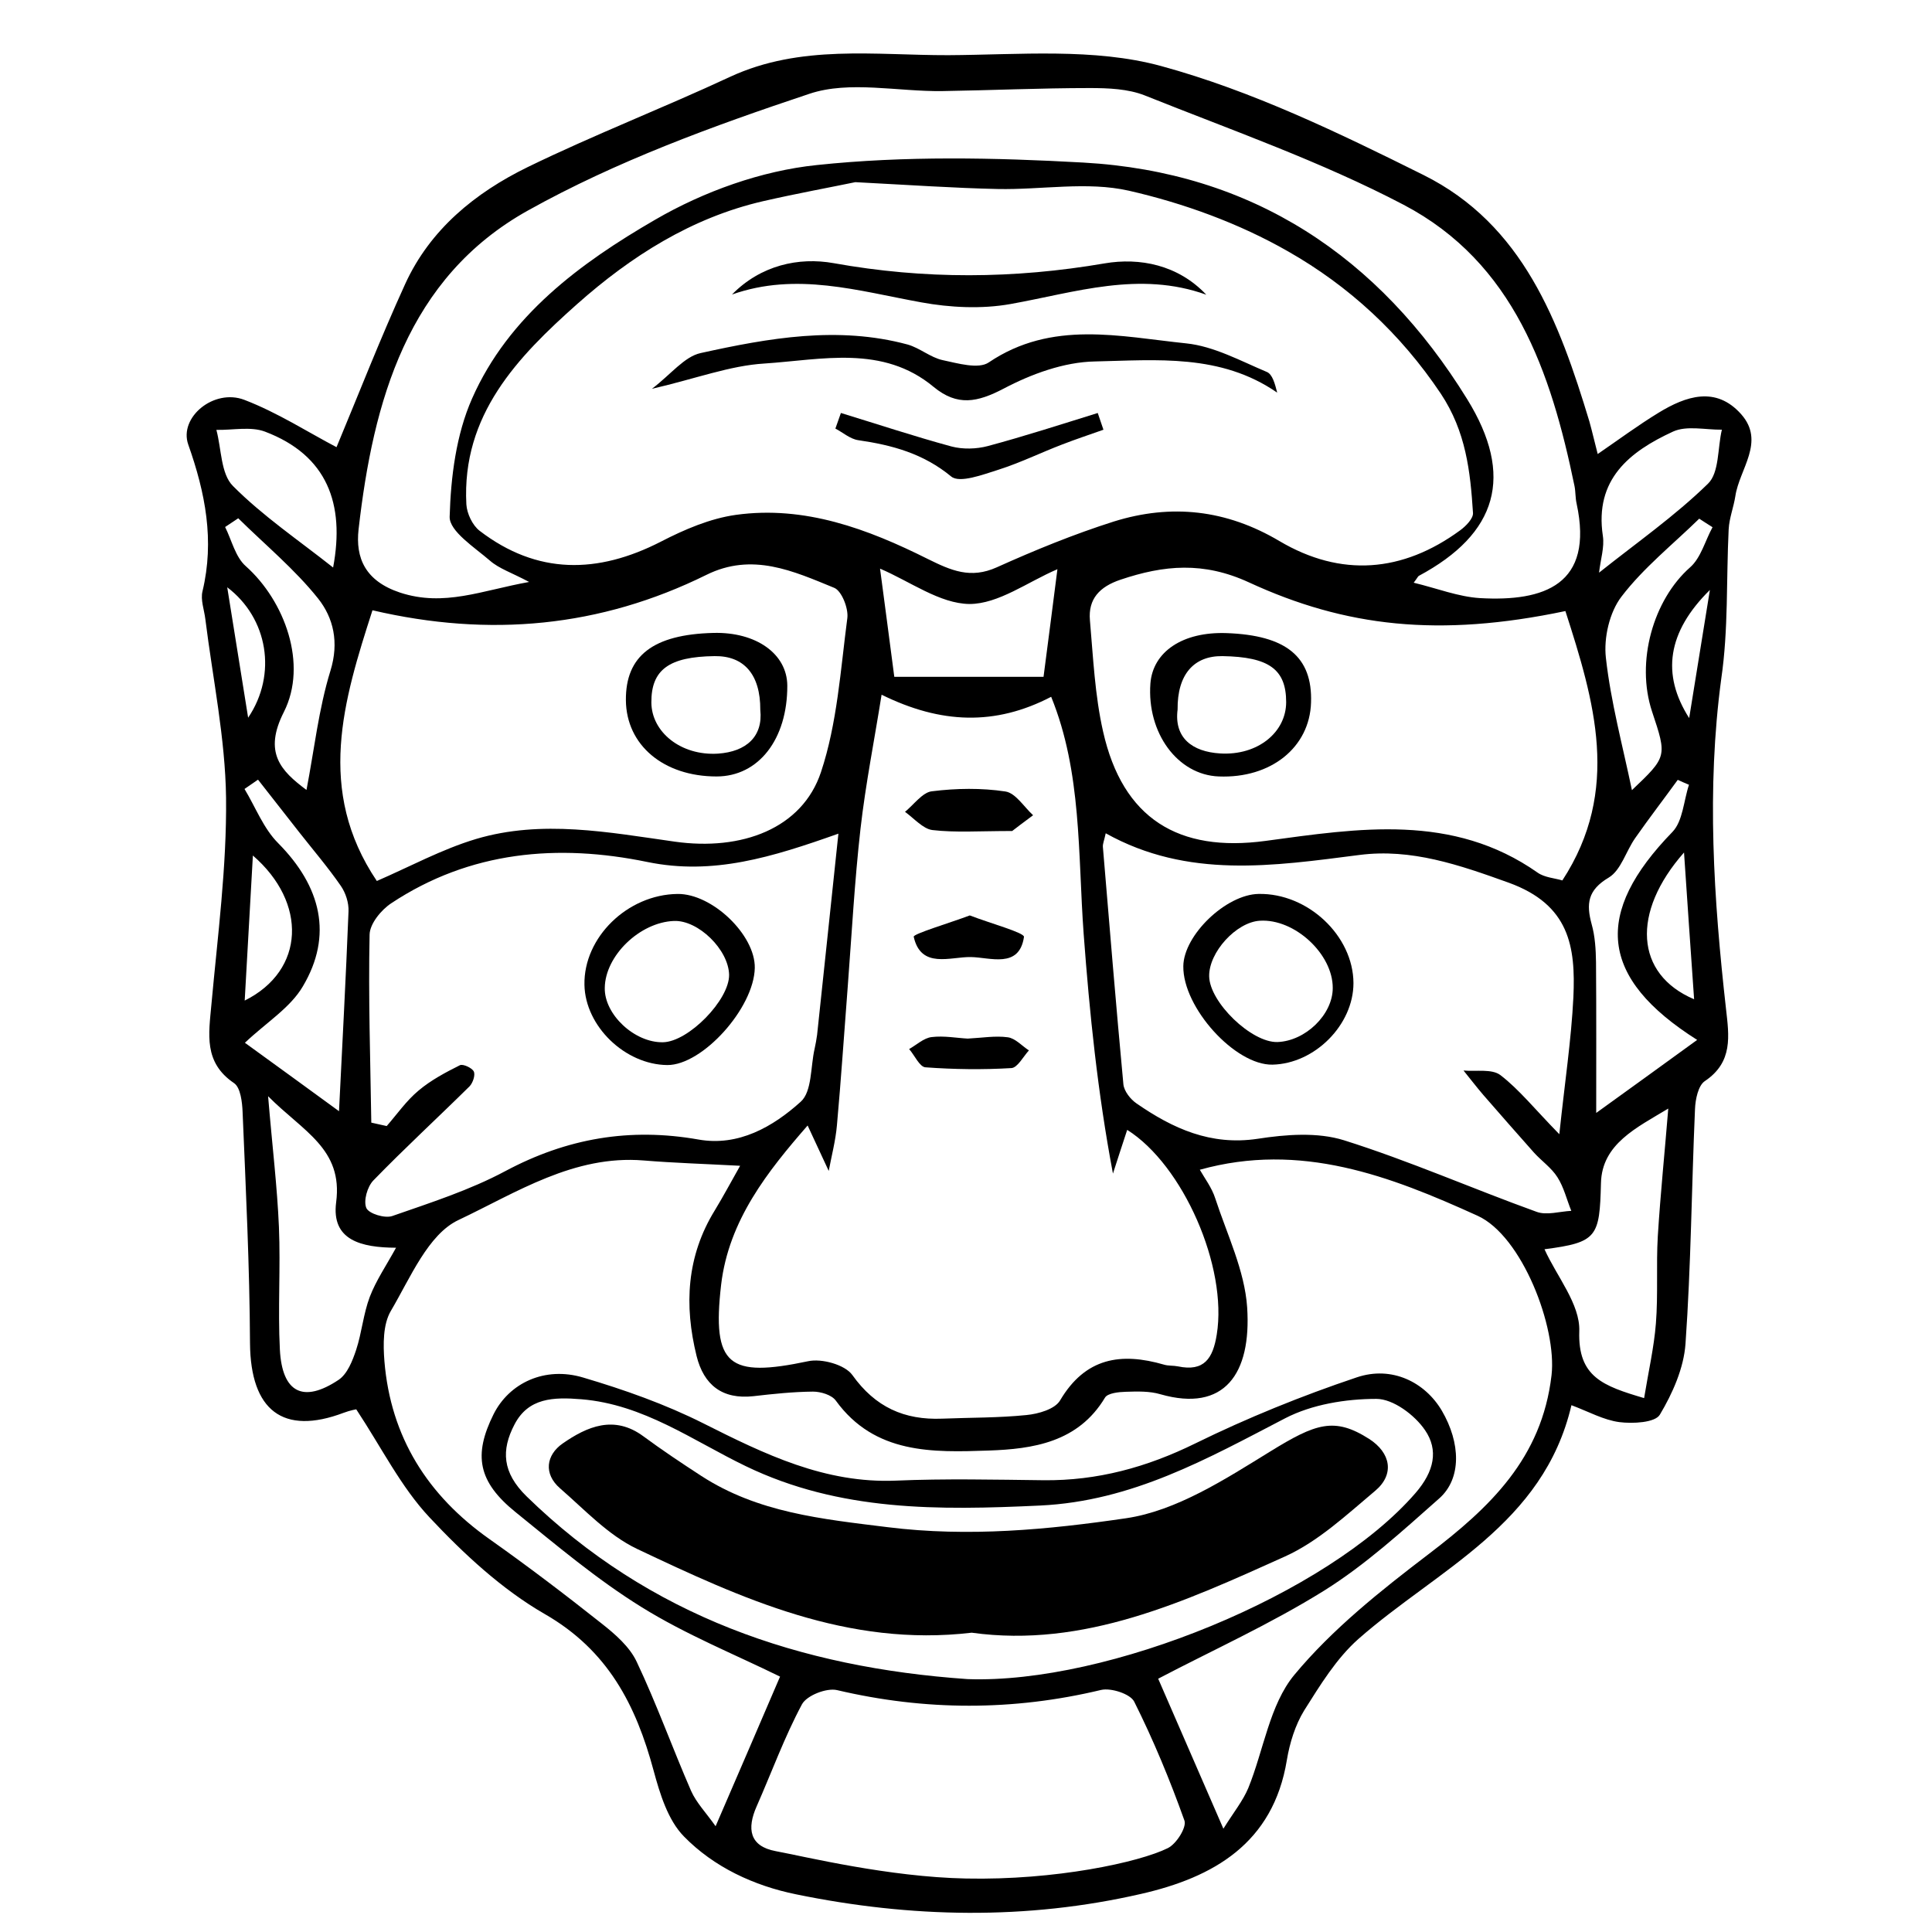
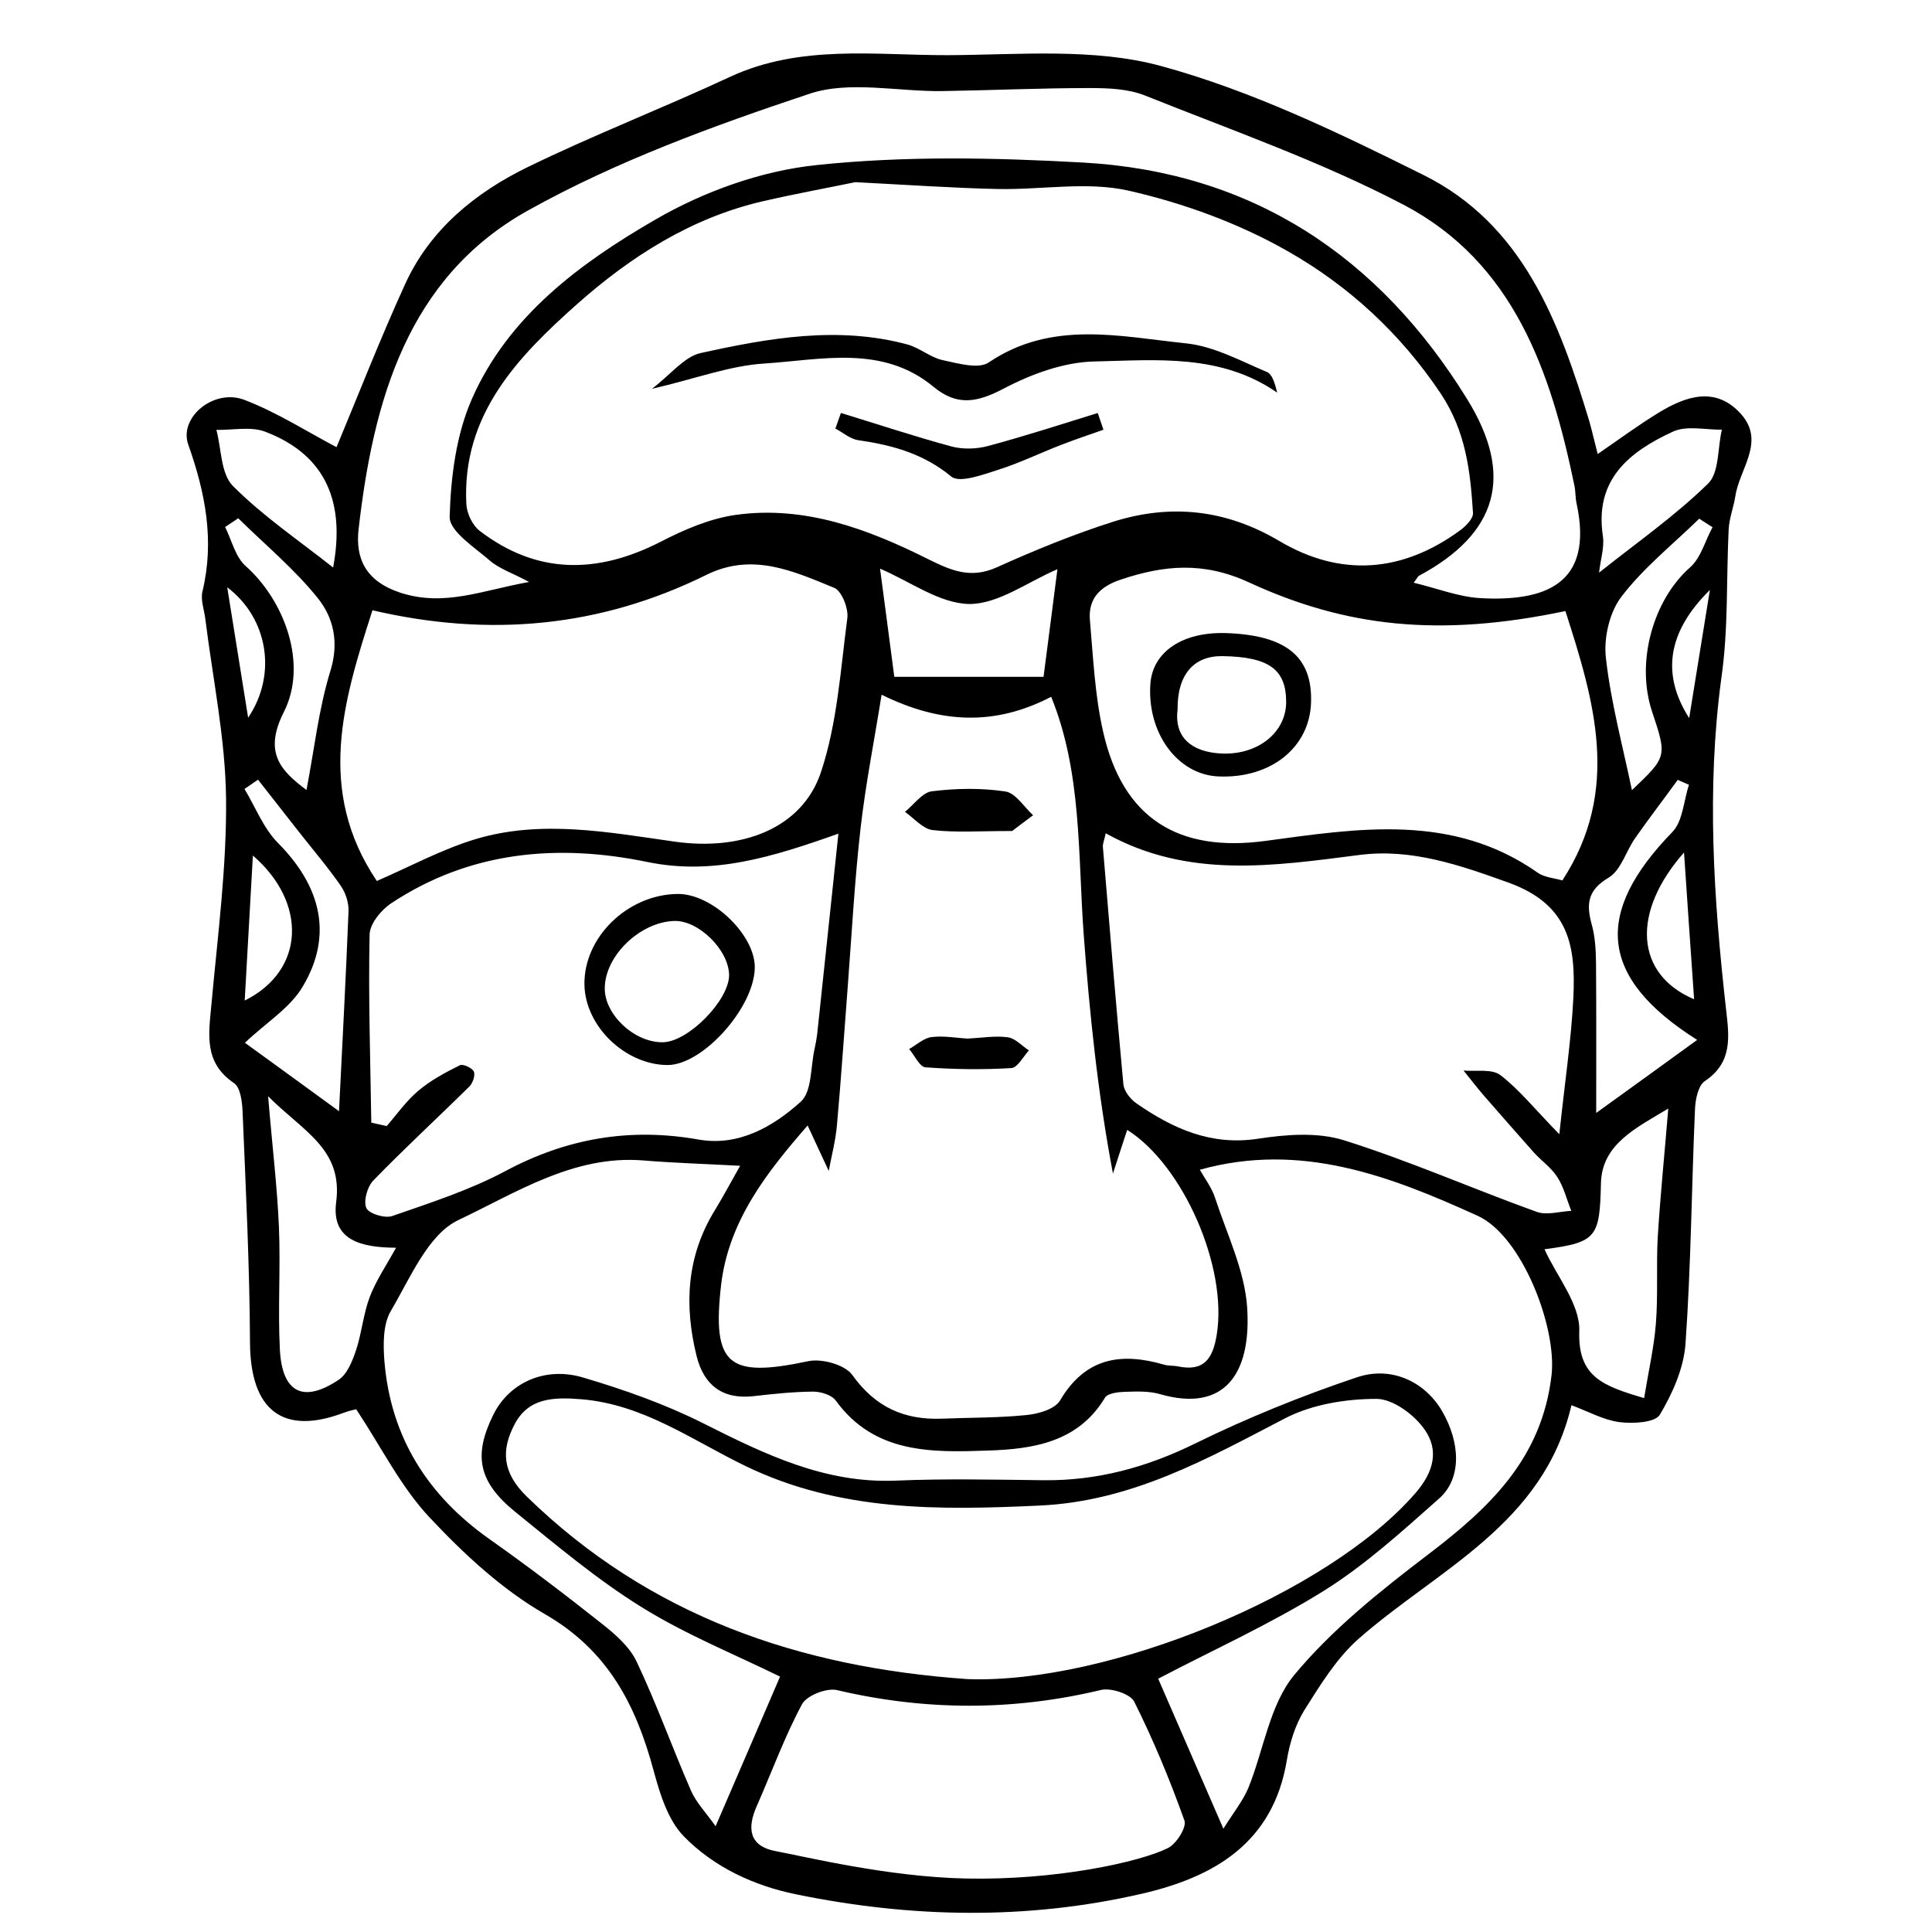
<svg xmlns="http://www.w3.org/2000/svg" fill="#000000" width="800px" height="800px" version="1.1" viewBox="144 144 512 512">
  <g>
    <path d="m602.12 284.22c0.152-2.922 1.309-5.793 1.762-8.715 1.059-7.203 8.012-14.41 1.562-21.715-6.699-7.559-14.66-4.836-21.914-0.402-5.441 3.324-10.531 7.106-16.121 10.934-0.855-3.273-1.461-5.996-2.215-8.664-7.961-26.301-17.535-52.148-43.984-65.297-22.469-11.184-45.492-22.32-69.527-28.867-17.734-4.836-37.535-2.973-56.375-2.871-19.395 0.047-39.145-2.922-57.836 5.742-17.734 8.262-36.074 15.367-53.656 23.93-13.906 6.801-25.844 16.523-32.445 30.984-6.648 14.559-12.445 29.473-18.188 43.227-7.508-3.93-15.617-9.168-24.434-12.543-8.062-3.074-17.383 4.637-14.863 11.84 4.535 12.797 7.004 25.441 3.777 38.895-0.555 2.266 0.453 4.887 0.754 7.356 1.965 15.77 5.289 31.59 5.492 47.359 0.203 18.238-2.215 36.527-3.879 54.766-0.707 7.859-2.117 15.367 5.996 20.859 1.715 1.16 2.168 5.039 2.266 7.656 0.855 20.453 1.863 40.859 1.965 61.312 0.152 17.734 8.715 24.484 24.836 18.391 1.715-0.656 3.527-0.957 3.324-0.906 6.75 10.227 11.84 20.555 19.398 28.617 9.07 9.672 19.195 19.094 30.582 25.645 16.727 9.621 24.133 24.082 28.816 41.465 1.664 6.144 3.777 13.098 8.012 17.434 7.961 8.16 18.59 13.098 29.773 15.367 30.43 6.246 61.012 6.852 91.34-0.102 19.246-4.383 35.066-13.402 38.691-35.469 0.754-4.535 2.215-9.27 4.586-13.148 4.231-6.699 8.516-13.754 14.359-18.941 21.008-18.488 49.07-30.277 56.477-61.969 4.586 1.715 8.516 3.93 12.695 4.484 3.578 0.453 9.473 0.152 10.73-1.965 3.375-5.644 6.348-12.344 6.801-18.793 1.461-20.707 1.613-41.465 2.519-62.219 0.102-2.57 0.855-6.246 2.621-7.406 7.508-5.039 6.398-11.992 5.594-19.145-3.273-29.121-5.188-58.191-1.258-87.461 1.918-13.062 1.312-26.414 1.965-39.664zm-44.082 93.105c-1.965-0.605-4.684-0.754-6.551-2.066-22.52-15.82-47.508-11.738-72.094-8.414-23.074 3.125-37.887-5.894-43.074-29.02-2.168-9.574-2.621-19.598-3.477-29.422-0.504-5.691 2.57-8.918 8.113-10.781 11.539-3.879 21.965-4.836 34.008 0.707 25.543 11.789 50.332 14.66 83.883 7.609 7.656 23.777 14.809 47.453-0.809 71.387zm-21.008 56.777c4.484 5.141 8.969 10.277 13.504 15.367 2.016 2.215 4.637 4.031 6.195 6.5 1.715 2.672 2.469 5.945 3.68 8.918-3.074 0.152-6.551 1.258-9.219 0.25-17.027-6.144-33.703-13.504-50.984-18.941-7.055-2.215-15.418-1.562-22.922-0.402-12.445 1.863-22.469-2.719-32.094-9.371-1.613-1.109-3.273-3.223-3.477-5.039-1.965-20.957-3.68-41.969-5.441-62.977-0.051-0.805 0.352-1.664 0.754-3.578 21.766 12.141 44.438 8.664 67.258 5.742 13.754-1.762 26.398 2.621 39.551 7.356 16.121 5.844 17.734 16.977 17.129 30.328-0.555 11.285-2.266 22.469-3.727 36.324-6.602-6.75-10.629-11.84-15.617-15.668-2.266-1.715-6.449-0.906-9.773-1.211 1.758 2.172 3.418 4.336 5.184 6.402zm-267.47-6.144c-0.453-0.957-2.871-2.066-3.68-1.664-3.828 1.914-7.707 3.981-10.934 6.699-3.223 2.672-5.691 6.246-8.465 9.422-1.359-0.301-2.719-0.605-4.082-0.906-0.25-16.625-0.805-33.199-0.453-49.828 0.051-2.871 3.074-6.551 5.742-8.312 20.906-13.855 44.184-15.82 67.863-10.934 17.434 3.578 33-1.258 50.633-7.508-1.965 18.488-3.777 35.922-5.644 53.305-0.152 1.211-0.402 2.469-0.656 3.68-1.109 4.785-0.656 11.336-3.68 14.055-7.356 6.648-16.523 11.891-27.055 10.027-18.238-3.223-34.914-0.352-51.238 8.363-9.422 5.039-19.801 8.363-29.926 11.891-1.965 0.707-6.246-0.605-6.902-2.117-0.805-1.863 0.25-5.644 1.863-7.305 8.262-8.516 17.027-16.574 25.492-24.938 0.867-0.906 1.574-2.973 1.121-3.93zm88.469 14.309c2.016 4.332 3.777 8.16 5.594 12.043 0.754-4.031 1.812-8.012 2.168-12.043 1.109-12.242 1.914-24.535 2.871-36.828 1.059-13.957 1.812-27.91 3.375-41.766 1.359-11.941 3.727-23.781 5.594-35.57 15.719 7.758 30.129 8.262 44.941 0.555 8.16 20.051 7.055 41.613 8.613 62.875 1.562 20.957 3.68 41.867 7.758 63.48 1.258-3.879 2.519-7.809 3.777-11.586 14.812 9.32 26.652 36.324 23.73 54.262-1.008 6.297-3.324 9.875-10.277 8.414-1.211-0.25-2.519-0.102-3.68-0.453-11.438-3.324-20.859-1.863-27.559 9.473-1.359 2.316-5.742 3.578-8.918 3.879-7.406 0.754-14.863 0.656-22.32 0.957-10.027 0.402-17.734-3.023-23.832-11.586-1.965-2.719-8.113-4.434-11.738-3.629-21.008 4.434-25.492 1.211-23.023-20.254 2.019-17.184 12.445-30.184 22.926-42.223zm50.129-147.92c-6.953 3.125-12.09 0.855-18.289-2.215-15.922-7.961-32.598-14.207-50.836-11.688-6.852 0.957-13.652 3.879-19.902 7.106-16.727 8.566-32.746 8.816-48.012-2.871-1.914-1.461-3.375-4.586-3.527-7.004-1.258-23.73 13.602-39.094 29.422-53.152 14.207-12.594 30.23-22.824 49.223-27.207 9.02-2.066 18.137-3.727 24.434-5.039 14.559 0.754 26.098 1.562 37.684 1.812 11.637 0.25 23.73-2.066 34.812 0.453 14.559 3.324 29.223 8.664 42.168 16.07 16.121 9.168 29.824 21.766 40.508 37.734 6.648 10.027 7.809 20.555 8.516 31.59 0.102 1.461-1.863 3.477-3.375 4.586-15.316 11.234-31.641 12.496-47.914 2.871-14.105-8.363-28.668-9.926-43.883-5.188-10.621 3.371-20.949 7.606-31.027 12.141zm16.07 0.5c-1.211 9.574-2.367 18.391-3.68 28.516h-39.551c-1.309-9.926-2.469-18.941-3.777-28.668 8.012 3.426 15.82 9.27 23.68 9.371 7.711 0.004 15.418-5.84 23.328-9.219zm-185.2-10.578c3.879-33.957 12.898-66.652 44.891-84.488 23.375-13.047 49.07-22.418 74.613-30.934 10.578-3.527 23.328-0.555 35.117-0.707 13.047-0.203 26.098-0.805 39.145-0.805 4.887 0 10.176 0.203 14.609 1.965 23.023 9.219 46.652 17.48 68.57 28.969 29.27 15.367 39.047 44.285 45.293 74.562 0.301 1.512 0.203 3.125 0.555 4.637 4.637 21.512-8.613 25.996-25.594 25.039-5.742-0.352-11.336-2.57-17.582-4.082 1.008-1.309 1.109-1.664 1.359-1.812 20.859-11.184 25.391-26.5 12.797-46.855-23.328-37.785-56.879-60.156-101.72-62.676-23.477-1.309-47.258-1.812-70.582 0.656-14.711 1.512-29.977 7.004-42.824 14.461-19.852 11.488-38.895 25.492-48.566 47.41-4.231 9.574-5.644 20.809-5.945 31.336-0.102 3.828 6.602 8.113 10.68 11.637 2.418 2.117 5.742 3.176 10.379 5.644-12.594 2.266-22.52 6.648-34.207 2.82-9.227-3.074-11.844-9.168-10.988-16.777zm3.68 21.461c31.086 7.254 60.406 4.484 88.469-9.371 12.191-6.047 23.074-1.008 33.906 3.426 1.965 0.805 3.777 5.391 3.477 7.961-1.812 13.754-2.672 27.91-7.004 40.91-4.988 14.914-20.957 20.906-38.742 18.391-17.48-2.469-35.215-5.894-52.648-0.707-9.07 2.719-17.582 7.356-26.301 11.133-16.172-24.031-8.867-47.809-1.156-71.742zm-28.516-47.355c16.523 6.246 21.262 19.145 18.086 36.023-9.168-7.254-18.641-13.652-26.551-21.613-3.223-3.223-3.023-9.773-4.383-14.863 4.332 0.098 9.066-0.957 12.848 0.453zm-10.531 25.289c1.16-0.754 2.316-1.562 3.477-2.316 7.106 7.004 14.965 13.504 21.16 21.262 4.082 5.141 5.594 11.637 3.273 19.145-3.125 10.125-4.281 20.859-6.348 31.59-6.852-5.09-11.438-9.926-5.996-20.656 6.398-12.645 0.25-29.422-10.078-38.641-2.769-2.422-3.727-6.856-5.488-10.383zm0.555 15.973c10.781 8.16 13.301 23.074 5.543 34.562-1.965-12.195-3.68-22.977-5.543-34.562zm4.684 120.71c5.691-5.391 12.043-9.27 15.367-14.965 8.012-13.504 4.836-26.449-6.551-37.938-3.879-3.879-5.996-9.523-8.918-14.359 1.211-0.805 2.367-1.664 3.578-2.469 3.629 4.637 7.305 9.32 10.934 13.957 3.68 4.684 7.609 9.27 10.984 14.156 1.309 1.863 2.168 4.535 2.066 6.801-0.707 17.836-1.664 35.621-2.519 52.949-7.609-5.586-16.629-12.086-24.941-18.133zm-0.051-11.184c0.754-13.199 1.461-25.746 2.168-38.441 14.41 12.445 13.906 30.43-2.168 38.441zm29.523 92.602c-0.957 2.871-2.316 6.348-4.637 7.91-9.371 6.246-14.965 3.426-15.566-8.012-0.555-10.832 0.203-21.664-0.25-32.496-0.453-10.68-1.762-21.363-2.871-34.66 9.219 9.32 19.902 13.906 18.035 28.113-1.309 10.078 6.648 11.992 15.871 12.043-2.57 4.684-5.289 8.664-6.953 13-1.715 4.527-2.117 9.516-3.629 14.102zm215.13 132c-7.609 3.777-29.875 8.566-53.504 8.062-20.504-0.402-42.57-5.793-50.43-7.254-7.004-1.309-7.656-5.996-5.039-11.891 3.981-9.02 7.356-18.34 11.992-27.004 1.258-2.367 6.551-4.434 9.32-3.777 23.375 5.492 46.602 5.543 69.98-0.051 2.621-0.605 7.758 1.059 8.766 3.125 5.09 10.176 9.473 20.758 13.301 31.488 0.652 1.758-2.121 6.191-4.387 7.301zm-169.94-93.203c-6.5-6.348-6.75-12.293-3.223-19.043 3.68-7.106 10.328-7.305 17.734-6.699 16.523 1.359 29.473 10.934 43.578 17.734 24.938 12.043 51.137 11.688 77.988 10.43 24.434-1.16 44.285-12.395 64.941-23.125 7.106-3.68 16.07-5.141 24.184-5.141 4.434 0 10.176 4.281 12.898 8.312 3.578 5.238 2.469 10.883-2.57 16.676-23.227 26.801-81.566 50.633-118.7 49.273-44.332-3.078-84.184-16.578-116.83-48.418zm271.61-32.094c-2.57 22.016-16.324 35.016-32.598 47.41-12.695 9.672-25.492 19.852-35.57 31.992-6.551 7.91-8.113 19.949-12.191 29.977-1.41 3.375-3.828 6.348-6.602 10.781-6.449-14.812-11.941-27.457-17.281-39.75 14.207-7.457 29.727-14.461 44.031-23.375 10.934-6.852 20.707-15.77 30.43-24.383 5.996-5.289 5.691-14.762 0.707-23.277-4.434-7.508-13.199-11.992-22.57-8.816-14.559 4.887-28.969 10.73-42.723 17.48-12.898 6.348-25.996 9.926-40.254 9.773-13-0.152-26.047-0.453-39.047 0.102-18.895 0.805-34.863-7.004-51.086-15.164-10.125-5.09-20.957-8.918-31.84-12.141-10.227-3.074-19.648 1.461-23.781 9.723-5.391 10.832-4.133 17.887 5.844 25.945 10.832 8.766 21.562 17.836 33.352 25.141 11.738 7.305 24.738 12.543 36.727 18.438-5.441 12.695-10.832 25.191-17.078 39.648-2.519-3.578-5.09-6.195-6.5-9.371-4.938-11.336-9.117-23.023-14.41-34.207-1.863-3.981-5.691-7.305-9.27-10.125-9.723-7.707-19.598-15.215-29.727-22.371-16.426-11.586-26.199-27.055-27.859-47.156-0.352-4.434-0.402-9.773 1.715-13.352 5.141-8.715 9.875-20.305 17.938-24.082 15.316-7.254 30.582-17.281 49.02-15.77 8.012 0.656 16.121 0.906 25.594 1.41-2.367 4.18-4.434 8.062-6.699 11.789-7.508 12.191-8.16 25.191-4.836 38.641 1.914 7.656 6.801 11.539 15.062 10.629 5.238-0.605 10.48-1.16 15.77-1.211 2.066 0 4.938 0.855 6.047 2.367 10.328 14.258 25.746 13.754 40.508 13.25 11.738-0.402 23.73-2.168 30.832-14.008 0.707-1.211 3.629-1.512 5.492-1.562 3.074-0.102 6.348-0.203 9.219 0.656 16.93 4.836 24.133-5.391 22.973-23.023-0.656-9.773-5.34-19.348-8.465-28.918-0.906-2.82-2.82-5.34-4.082-7.559 26.754-7.457 50.43 1.664 73.605 12.191 11.797 5.348 21.066 29.582 19.605 42.277zm28.164-36.879c-0.453 7.707 0.102 15.469-0.504 23.125-0.504 6.398-1.965 12.695-3.125 19.801-10.883-3.223-17.582-5.594-17.18-17.734 0.25-7.152-5.945-14.461-9.219-21.715 14.008-1.812 14.609-3.273 14.965-17.531 0.25-10.379 9.422-14.66 17.836-19.75-0.91 11.285-2.07 22.52-2.773 33.805zm-16.324-32.648c0-12.848 0.051-26.398-0.051-39.953-0.051-3.375-0.25-6.852-1.16-10.078-1.461-5.391-1.059-9.02 4.535-12.344 3.273-1.965 4.586-7.055 7.055-10.531 3.629-5.188 7.508-10.227 11.234-15.367 1.008 0.453 1.965 0.906 2.973 1.309-1.41 4.231-1.613 9.621-4.383 12.496-20.957 21.562-19.496 38.641 6.551 55.117-9.324 6.758-18.34 13.309-26.754 19.352zm25.945-30.125c-15.668-6.648-16.676-23.023-2.672-38.895 0.91 13.25 1.715 25.594 2.672 38.895zm-1.309-74.516c-7.406-11.586-5.793-22.824 5.492-33.957-1.766 10.934-3.527 21.867-5.492 33.957zm0.25-39.949c-9.773 8.613-14.461 25.039-10.078 38.238 3.981 11.941 3.981 11.941-5.34 20.809-2.469-11.84-5.594-23.328-6.902-35.066-0.605-5.289 0.957-12.09 4.133-16.223 5.844-7.656 13.652-13.855 20.605-20.656 1.16 0.754 2.316 1.512 3.527 2.266-1.965 3.578-3.074 8.113-5.945 10.633zm4.738-22.168c-8.766 8.566-18.941 15.668-28.867 23.578 0.402-3.578 1.461-6.75 1.008-9.723-2.266-15.012 7.106-22.371 18.59-27.66 3.629-1.664 8.566-0.453 12.949-0.504-1.16 4.836-0.656 11.387-3.68 14.309z" />
    <path d="m391.43 246.54c6.297 5.188 11.586 4.082 18.539 0.453 7.356-3.879 16.02-7.055 24.184-7.203 16.324-0.352 33.301-2.117 48.316 8.262-0.605-2.367-1.258-4.887-2.769-5.492-6.953-2.922-14.008-6.801-21.312-7.559-17.582-1.812-35.621-6.246-52.348 5.039-2.719 1.863-8.211 0.25-12.242-0.605-3.223-0.707-6.047-3.223-9.27-4.133-18.488-4.988-36.828-1.715-54.863 2.266-4.332 0.957-7.859 5.644-12.898 9.473 11.738-2.719 20.656-6.144 29.773-6.699 15.266-1.008 31.391-5.035 44.891 6.199z" />
-     <path d="m388.11 224.12c7.707 1.41 16.07 1.812 23.68 0.453 17.18-3.074 34.109-8.867 51.891-2.469-7.508-7.961-17.684-9.875-26.902-8.312-24.082 4.133-47.762 4.281-71.844-0.051-9.27-1.664-19.348 0.555-26.953 8.312 17.078-6.043 33.453-0.953 50.129 2.066z" />
    <path d="m405.79 262.21c-3.023 0.805-6.648 0.906-9.672 0.102-9.824-2.672-19.547-5.894-29.27-8.867-0.504 1.359-0.957 2.769-1.461 4.133 2.016 1.059 3.93 2.769 6.047 3.074 9.02 1.309 17.23 3.527 24.637 9.621 2.215 1.863 8.465-0.504 12.594-1.812 5.691-1.812 11.133-4.484 16.777-6.648 3.629-1.41 7.305-2.621 10.984-3.93-0.504-1.461-1.008-2.973-1.512-4.434-9.73 3.019-19.352 6.141-29.125 8.762z" />
    <path d="m385.59 360.55c0.605 0.504 1.211 1.059 1.812 1.512 1.211 0.957 2.418 1.762 3.727 1.914 6.098 0.707 12.344 0.25 21.109 0.25 0.754-0.605 3.176-2.418 5.543-4.18-2.418-2.215-4.637-5.894-7.356-6.297-6.348-0.957-13-0.855-19.445-0.051-0.957 0.102-1.914 0.656-2.769 1.359-0.605 0.504-1.211 1.059-1.762 1.613l-0.855 0.855c-0.605 0.555-1.16 1.16-1.762 1.613 0.547 0.402 1.152 0.906 1.758 1.41z" />
    <path d="m400.45 419.24c-2.871-0.152-6.297-0.805-9.574-0.402-2.066 0.25-3.981 2.066-5.945 3.176 1.461 1.664 2.769 4.734 4.332 4.836 7.559 0.555 15.215 0.656 22.773 0.203 1.613-0.102 3.125-3.023 4.637-4.684-1.863-1.211-3.629-3.223-5.594-3.477-3.324-0.457-6.75 0.148-10.629 0.348z" />
-     <path d="m401.26 397.63c5.09 0.051 12.848 3.176 14.105-5.34 0.152-1.109-8.867-3.578-14.359-5.691-5.391 2.016-15.012 4.887-14.863 5.644 1.918 8.613 9.727 5.289 15.117 5.387z" />
-     <path d="m477.54 380.9c-8.664 0.152-19.852 10.934-19.949 19.145-0.152 10.984 13.754 26.301 23.629 26.098 11.234-0.25 21.461-10.578 21.461-21.613-0.051-12.543-12.094-23.879-25.141-23.629zm4.988 39.25c-6.852 0.203-17.984-10.531-18.086-17.434-0.102-6.348 7.152-14.309 13.402-14.711 9.219-0.605 19.398 8.816 19.348 17.836-0.004 7.051-7.258 14.055-14.664 14.309z" />
    <path d="m320.85 426.25c9.32 0.051 22.973-15.113 23.176-25.746 0.152-8.715-11.285-19.699-20.453-19.598-13.301 0.152-24.938 11.539-24.688 24.082 0.199 10.984 10.777 21.16 21.965 21.262zm1.762-38.188c6.449-0.25 14.461 7.609 14.609 14.258 0.102 6.648-10.781 17.785-17.531 17.887-7.508 0.152-15.566-7.356-15.418-14.41 0.102-8.516 9.27-17.383 18.34-17.734z" />
-     <path d="m333.9 349.77c11.133 0 18.793-9.875 18.742-24.082-0.051-8.414-8.262-14.258-19.598-13.957-15.922 0.402-23.277 6.047-23.176 17.836 0.102 11.891 9.977 20.203 24.031 20.203zm-0.504-31.891c7.656-0.102 12.141 4.734 12.09 14.258 0.754 7.004-3.68 11.082-11.234 11.586-9.773 0.605-17.582-5.691-17.633-13.551-0.051-8.668 4.637-12.145 16.777-12.293z" />
    <path d="m469.02 311.78c-11.539-0.402-19.496 4.887-20.152 13.352-0.957 13.098 7.203 24.234 18.137 24.637 13.805 0.555 24.082-7.707 24.434-19.598 0.406-12.094-6.547-17.836-22.418-18.391zm-1.66 31.891c-7.457-0.453-12.242-4.18-11.285-11.637-0.102-9.32 4.332-14.258 11.891-14.156 12.293 0.203 16.879 3.477 16.879 12.191-0.004 8.012-7.562 14.207-17.484 13.602z" />
-     <path d="m484.54 556.48c8.816-3.981 16.324-11.035 23.879-17.383 5.238-4.383 4.133-10.078-1.562-13.754-9.219-5.894-14.156-4.133-26.25 3.324-11.941 7.356-24.836 15.719-38.188 17.684-20.656 3.023-41.715 5.039-63.176 2.367-17.48-2.168-34.359-3.828-49.422-13.602-5.188-3.375-10.328-6.801-15.316-10.48-7.758-5.742-14.965-2.57-21.41 1.914-4.332 3.023-5.141 8.012-0.656 11.891 6.551 5.691 12.746 12.395 20.355 16.02 27.762 13.148 55.82 26.098 88.723 22.219 29.77 4.137 56.473-8.258 83.023-20.199z" />
  </g>
</svg>